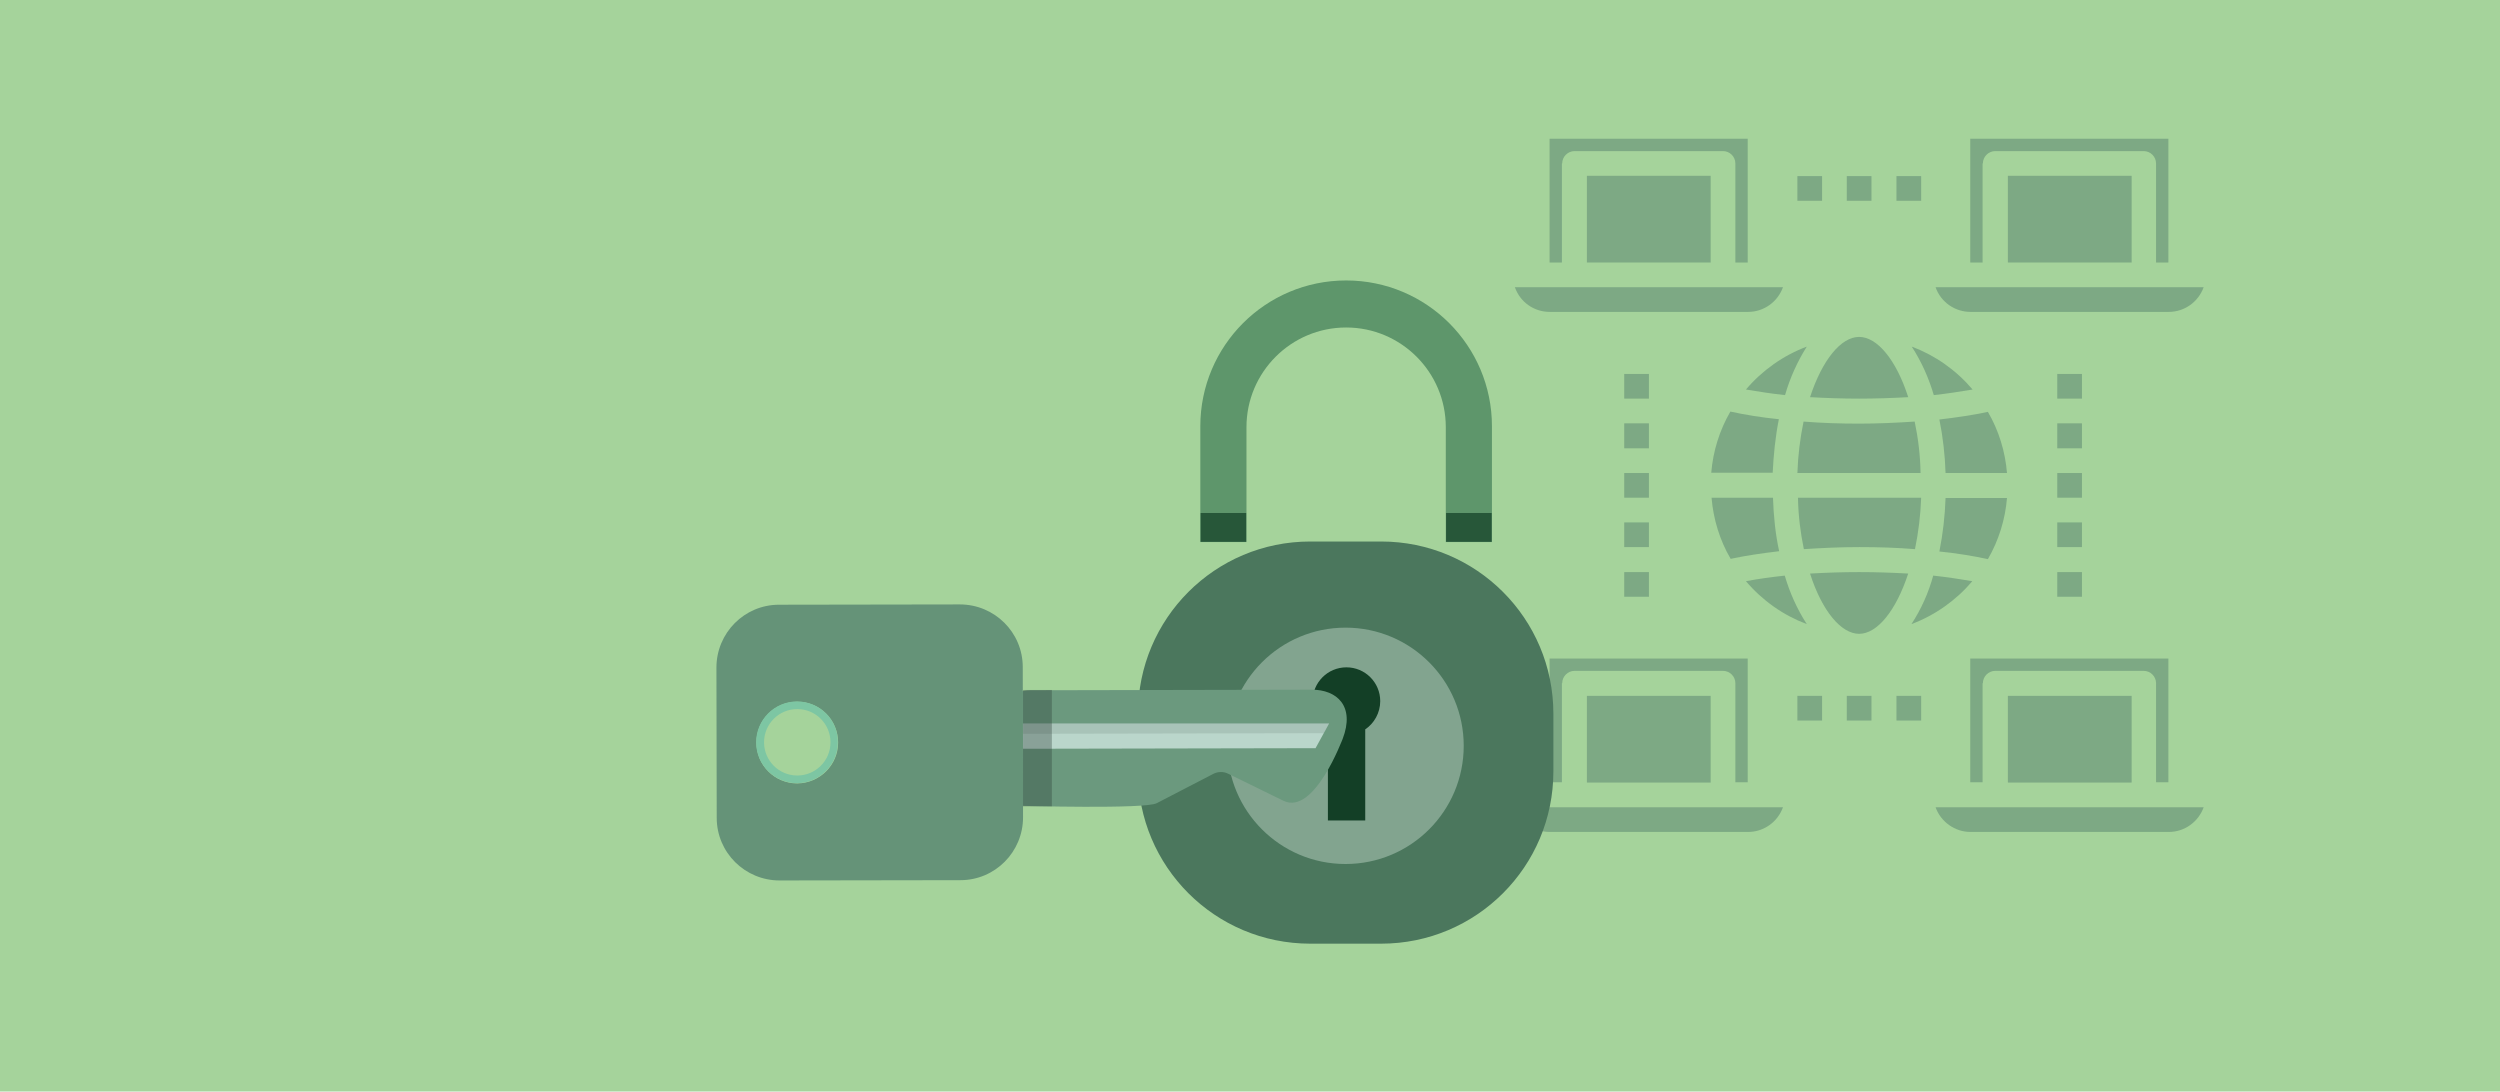
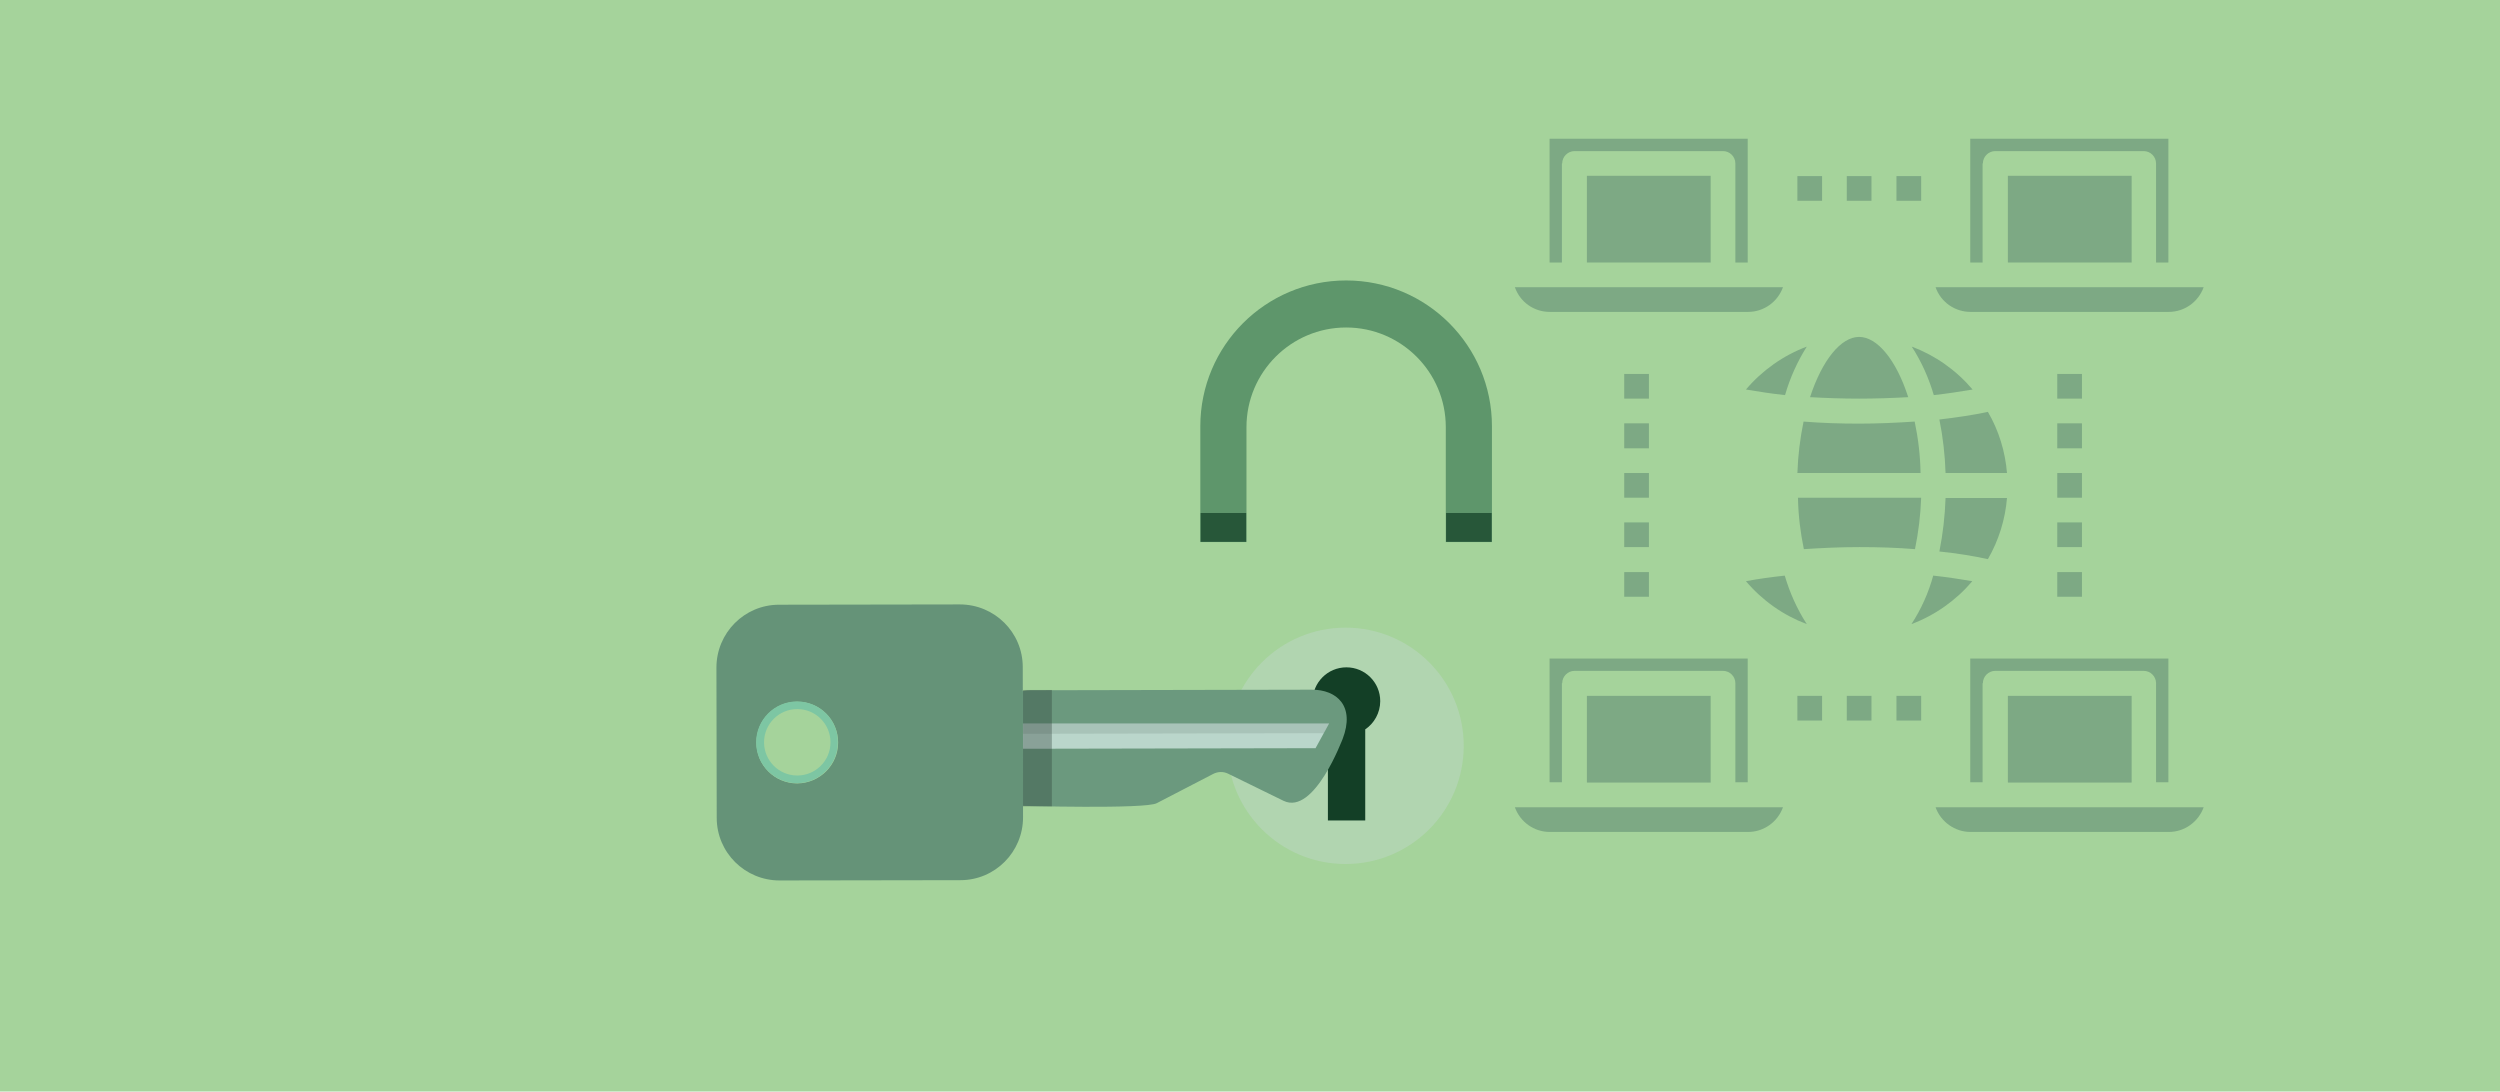
<svg xmlns="http://www.w3.org/2000/svg" version="1.1" id="레이어_1" x="0px" y="0px" viewBox="0 0 850.4 371.3" style="enable-background:new 0 0 850.4 371.3;" xml:space="preserve">
  <style type="text/css">
	.st0{fill:#A5D39B;}
	.st1{opacity:0.6;}
	.st2{fill:#628E74;}
	.st3{fill:#5E966B;}
	.st4{opacity:0.72;fill:#133F26;}
	.st5{fill:#4B775D;}
	.st6{opacity:0.47;fill:#BFD8C8;}
	.st7{fill:#133F26;}
	.st8{fill:#6B997E;}
	.st9{fill:#BAD6CB;}
	.st10{opacity:0.11;fill:#1B2B24;}
	.st11{fill:#659378;}
	.st12{fill:#7DC6A3;}
	.st13{opacity:0.34;fill:#2A3D37;}
</style>
  <rect class="st0" width="850.4" height="371.3" />
  <g class="st1">
    <path class="st2" d="M653.5,68.3h-8.4v-8.4h8.4V68.3z M636.6,68.3h-8.4v-8.4h8.4V68.3z M619.8,68.3h-8.4v-8.4h8.4V68.3z" />
    <path class="st2" d="M560.9,203h-8.4v-8.4h8.4V203z M560.9,186.1h-8.4v-8.4h8.4V186.1z M560.9,169.3h-8.4v-8.4h8.4V169.3z    M560.9,152.5h-8.4V144h8.4V152.5z M560.9,135.6h-8.4v-8.4h8.4V135.6z" />
    <path class="st2" d="M653.5,245.1h-8.4v-8.4h8.4V245.1z M636.6,245.1h-8.4v-8.4h8.4V245.1z M619.8,245.1h-8.4v-8.4h8.4V245.1z" />
    <path class="st2" d="M708.2,203h-8.4v-8.4h8.4V203z M708.2,186.1h-8.4v-8.4h8.4V186.1z M708.2,169.3h-8.4v-8.4h8.4V169.3z    M708.2,152.5h-8.4V144h8.4V152.5z M708.2,135.6h-8.4v-8.4h8.4V135.6z" />
    <path class="st2" d="M674.5,232.4c0-2.3,1.9-4.2,4.2-4.2h50.5c2.3,0,4.2,1.9,4.2,4.2v33.7h4.2V224h-67.4v42.1h4.2V232.4z" />
    <path class="st2" d="M674.5,55.6c0-2.3,1.9-4.2,4.2-4.2h50.5c2.3,0,4.2,1.9,4.2,4.2v33.7h4.2V47.2h-67.4v42.1h4.2V55.6z" />
    <path class="st2" d="M670.3,283h67.4c5.4,0,10.1-3.4,11.9-8.4h-91.2C660.2,279.6,665,283,670.3,283z" />
    <path class="st2" d="M527.2,283h67.4c5.4,0,10.1-3.4,11.9-8.4h-91.2C517.1,279.6,521.8,283,527.2,283z" />
    <rect x="683" y="236.7" class="st2" width="42.1" height="29.5" />
    <rect x="539.8" y="236.7" class="st2" width="42.1" height="29.5" />
    <rect x="683" y="59.8" class="st2" width="42.1" height="29.5" />
    <path class="st2" d="M670.3,106.1h67.4c5.4,0,10.1-3.4,11.9-8.4h-91.2C660.2,102.8,665,106.1,670.3,106.1z" />
    <path class="st2" d="M531.4,232.4c0-2.3,1.9-4.2,4.2-4.2h50.5c2.3,0,4.2,1.9,4.2,4.2v33.7h4.2V224h-67.4v42.1h4.2V232.4z" />
-     <path class="st2" d="M605.1,142.6c-5.9-0.6-11.5-1.5-16.5-2.6c-3.7,6.4-5.9,13.5-6.5,20.8h20.9   C603.3,154.7,603.9,148.6,605.1,142.6z" />
-     <path class="st2" d="M603.1,169.3h-20.9c0.6,7.3,2.8,14.5,6.5,20.8c5.1-1.1,10.6-1.9,16.5-2.6C603.9,181.6,603.3,175.4,603.1,169.3   z" />
    <path class="st2" d="M593.9,197.7c5.6,6.6,12.7,11.6,20.7,14.6c-3.3-5.1-5.8-10.7-7.5-16.5C602.5,196.3,598.1,196.9,593.9,197.7z" />
    <path class="st2" d="M527.2,106.1h67.4c5.4,0,10.1-3.4,11.9-8.4h-91.2C517.1,102.8,521.8,106.1,527.2,106.1z" />
    <path class="st2" d="M613.6,186.8c6.1-0.4,12.4-0.7,18.9-0.7c6.4,0,12.8,0.2,18.9,0.7c1.2-5.8,1.9-11.6,2.1-17.5h-41.9   C611.7,175.2,612.4,181,613.6,186.8z" />
    <path class="st2" d="M531.4,55.6c0-2.3,1.9-4.2,4.2-4.2h50.5c2.3,0,4.2,1.9,4.2,4.2v33.7h4.2V47.2h-67.4v42.1h4.2V55.6z" />
    <rect x="539.8" y="59.8" class="st2" width="42.1" height="29.5" />
    <path class="st2" d="M671,132.5c-5.6-6.6-12.7-11.6-20.7-14.6c3.3,5.1,5.8,10.7,7.5,16.5C662.4,133.9,666.8,133.2,671,132.5z" />
    <path class="st2" d="M614.6,117.9c-8,3-15.2,8.1-20.7,14.6c4.2,0.7,8.6,1.4,13.3,1.9C608.9,128.5,611.4,123,614.6,117.9z" />
    <path class="st2" d="M651.3,143.4c-6.1,0.4-12.4,0.7-18.9,0.7c-6.4,0-12.8-0.2-18.9-0.7c-1.2,5.8-1.9,11.6-2.1,17.5h41.9   C653.2,155,652.5,149.1,651.3,143.4z" />
    <path class="st2" d="M649.1,135.1c-4.1-12.8-10.6-20.5-16.7-20.5s-12.5,7.7-16.7,20.5c5.4,0.3,11,0.5,16.7,0.5   S643.7,135.4,649.1,135.1z" />
    <path class="st2" d="M661.8,160.9h20.9c-0.6-7.3-2.8-14.5-6.5-20.8c-5.1,1.1-10.6,1.9-16.5,2.6   C660.9,148.6,661.6,154.7,661.8,160.9z" />
-     <path class="st2" d="M615.7,195.1c4.1,12.8,10.6,20.5,16.7,20.5s12.5-7.7,16.7-20.5c-5.4-0.3-11-0.5-16.7-0.5   S621.1,194.8,615.7,195.1z" />
    <path class="st2" d="M659.7,187.6c5.9,0.6,11.5,1.5,16.5,2.6c3.7-6.4,5.9-13.5,6.5-20.8h-20.9C661.6,175.4,660.9,181.6,659.7,187.6   z" />
    <path class="st2" d="M650.2,212.3c8-3,15.2-8.1,20.7-14.6c-4.2-0.7-8.6-1.4-13.3-1.9C656,201.7,653.5,207.2,650.2,212.3z" />
  </g>
  <g>
    <g>
      <g>
        <path class="st3" d="M424,184.4v-39.1c0-18.7,15.2-33.9,33.9-33.9c18.7,0,33.9,15.2,33.9,33.9v39.1h15.7V145     c0-27.4-22.2-49.6-49.6-49.6c-27.4,0-49.6,22.2-49.6,49.6v39.4H424z" />
        <rect x="491.9" y="174.5" class="st4" width="15.5" height="9.8" />
        <rect x="408.4" y="174.5" class="st4" width="15.5" height="9.8" />
-         <path class="st5" d="M469.8,321h-24.1c-32.4,0-58.6-26.2-58.6-58.6v-19.6c0-32.4,26.2-58.6,58.6-58.6h24.1     c32.4,0,58.6,26.2,58.6,58.6v19.6C528.4,294.8,502.2,321,469.8,321z" />
        <circle class="st6" cx="457.7" cy="253.7" r="40.2" />
        <path class="st7" d="M469.5,238.5c0-6.4-5.2-11.5-11.5-11.5c-6.4,0-11.5,5.2-11.5,11.5c0,4,2.1,7.5,5.2,9.6v31h12.7v-31     C467.4,246.1,469.5,242.5,469.5,238.5z" />
      </g>
      <g>
        <g>
          <path class="st8" d="M436.6,272.4l-18.8-9.2c-1.6-0.8-3.5-0.8-5.2,0.1l-19.1,9.9c-3.7,2.1-46.5,0.9-46.5,0.9      c-3.5,2-7.8-1.5-8.1-5.5c0-0.1,0-0.3,0-0.4l0-21.7c0-6.4,5.2-11.7,11.6-11.7l95.7-0.2c8.6,0,14.8,5.6,10.5,16.8      C456.7,251.2,447.1,277.5,436.6,272.4z" />
          <polygon class="st9" points="452.1,246.1 347.9,246.1 348,254.7 447.5,254.5     " />
          <polygon class="st10" points="347.9,246.1 452.1,246.1 450.3,249.4 347.9,249.6     " />
          <g>
            <path class="st11" d="M347.9,226.9c0-11.8-9.6-21.3-21.4-21.3l-61.5,0.1c-11.8,0-21.3,9.6-21.3,21.4l0.1,51.1       c0,11.8,9.6,21.3,21.4,21.3l61.5-0.1c11.8,0,21.3-9.6,21.3-21.4L347.9,226.9z M271.2,266.5c-7.7,0-13.9-6.2-13.9-13.9       c0-7.7,6.2-13.9,13.9-13.9c7.7,0,13.9,6.2,13.9,13.9C285.1,260.2,278.9,266.4,271.2,266.5z" />
            <path class="st12" d="M271.1,238.6c-7.7,0-13.9,6.3-13.9,13.9c0,7.7,6.3,13.9,13.9,13.9c7.7,0,13.9-6.3,13.9-13.9       C285.1,244.8,278.8,238.6,271.1,238.6z M271.2,263.8c-6.2,0-11.3-5-11.3-11.3c0-6.2,5-11.3,11.3-11.3c6.2,0,11.3,5,11.3,11.3       C282.5,258.8,277.4,263.8,271.2,263.8z" />
          </g>
        </g>
      </g>
    </g>
    <rect x="348" y="234.7" class="st13" width="9.8" height="39.6" />
  </g>
</svg>